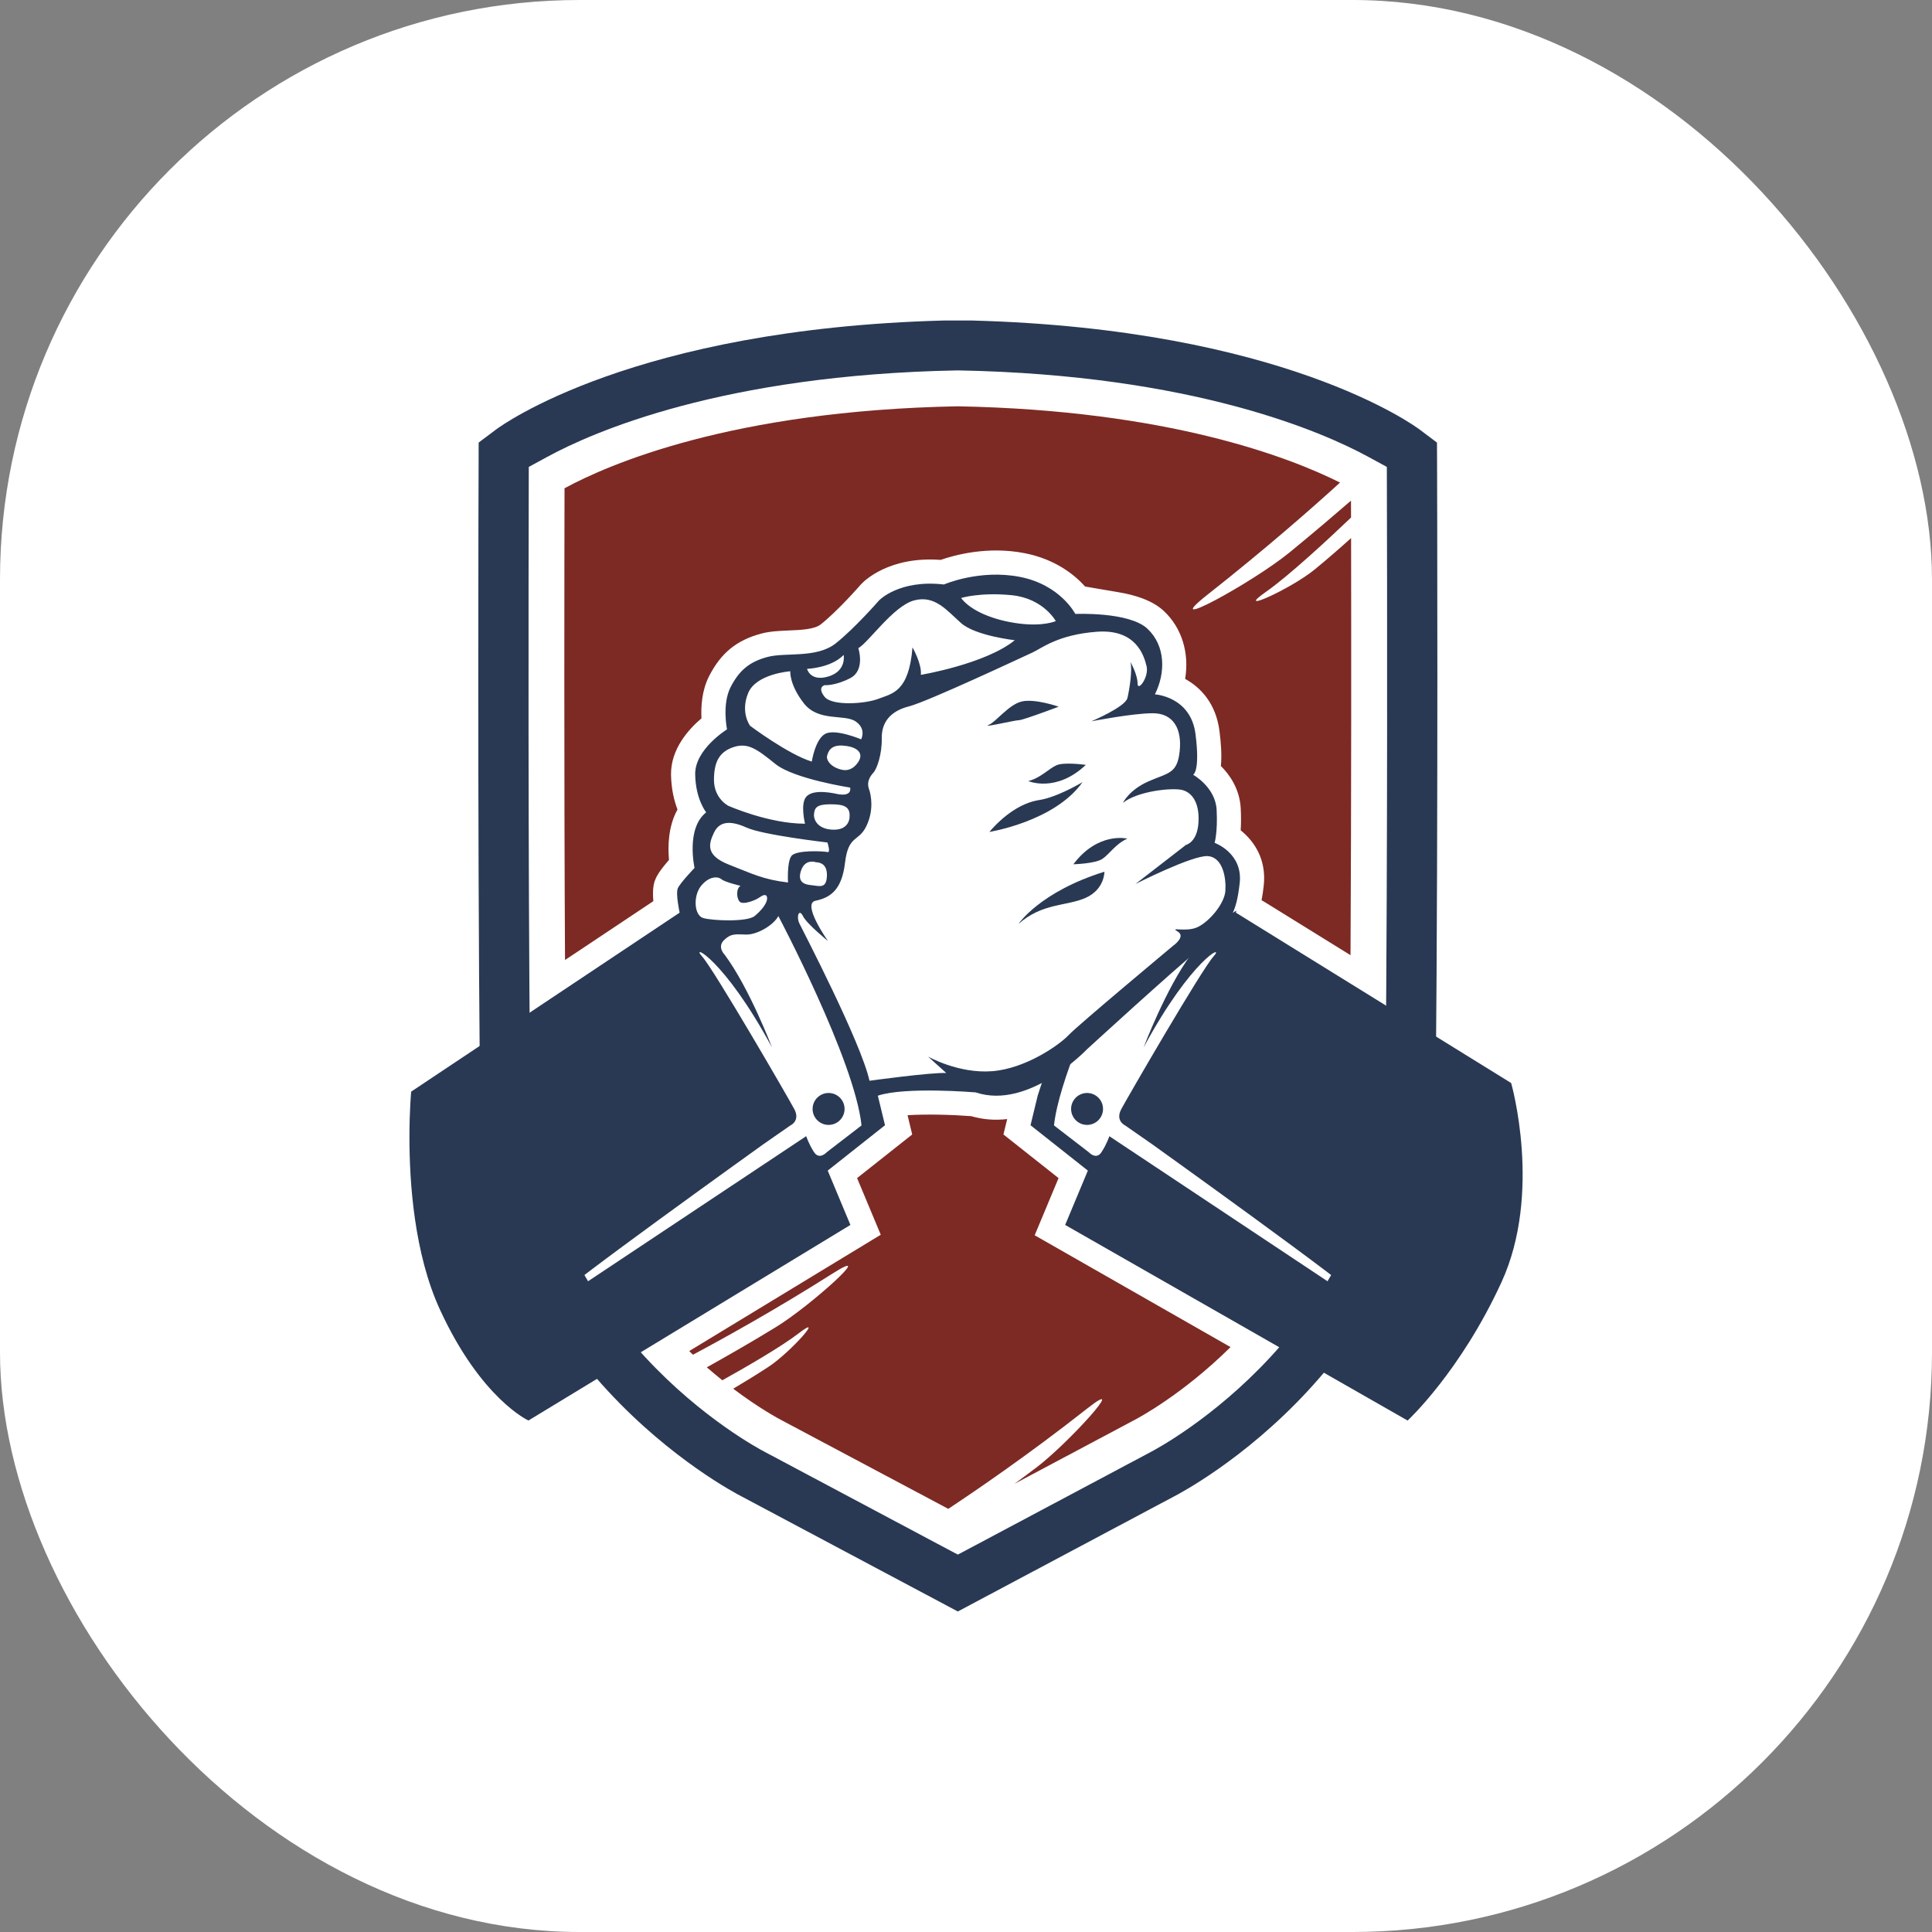
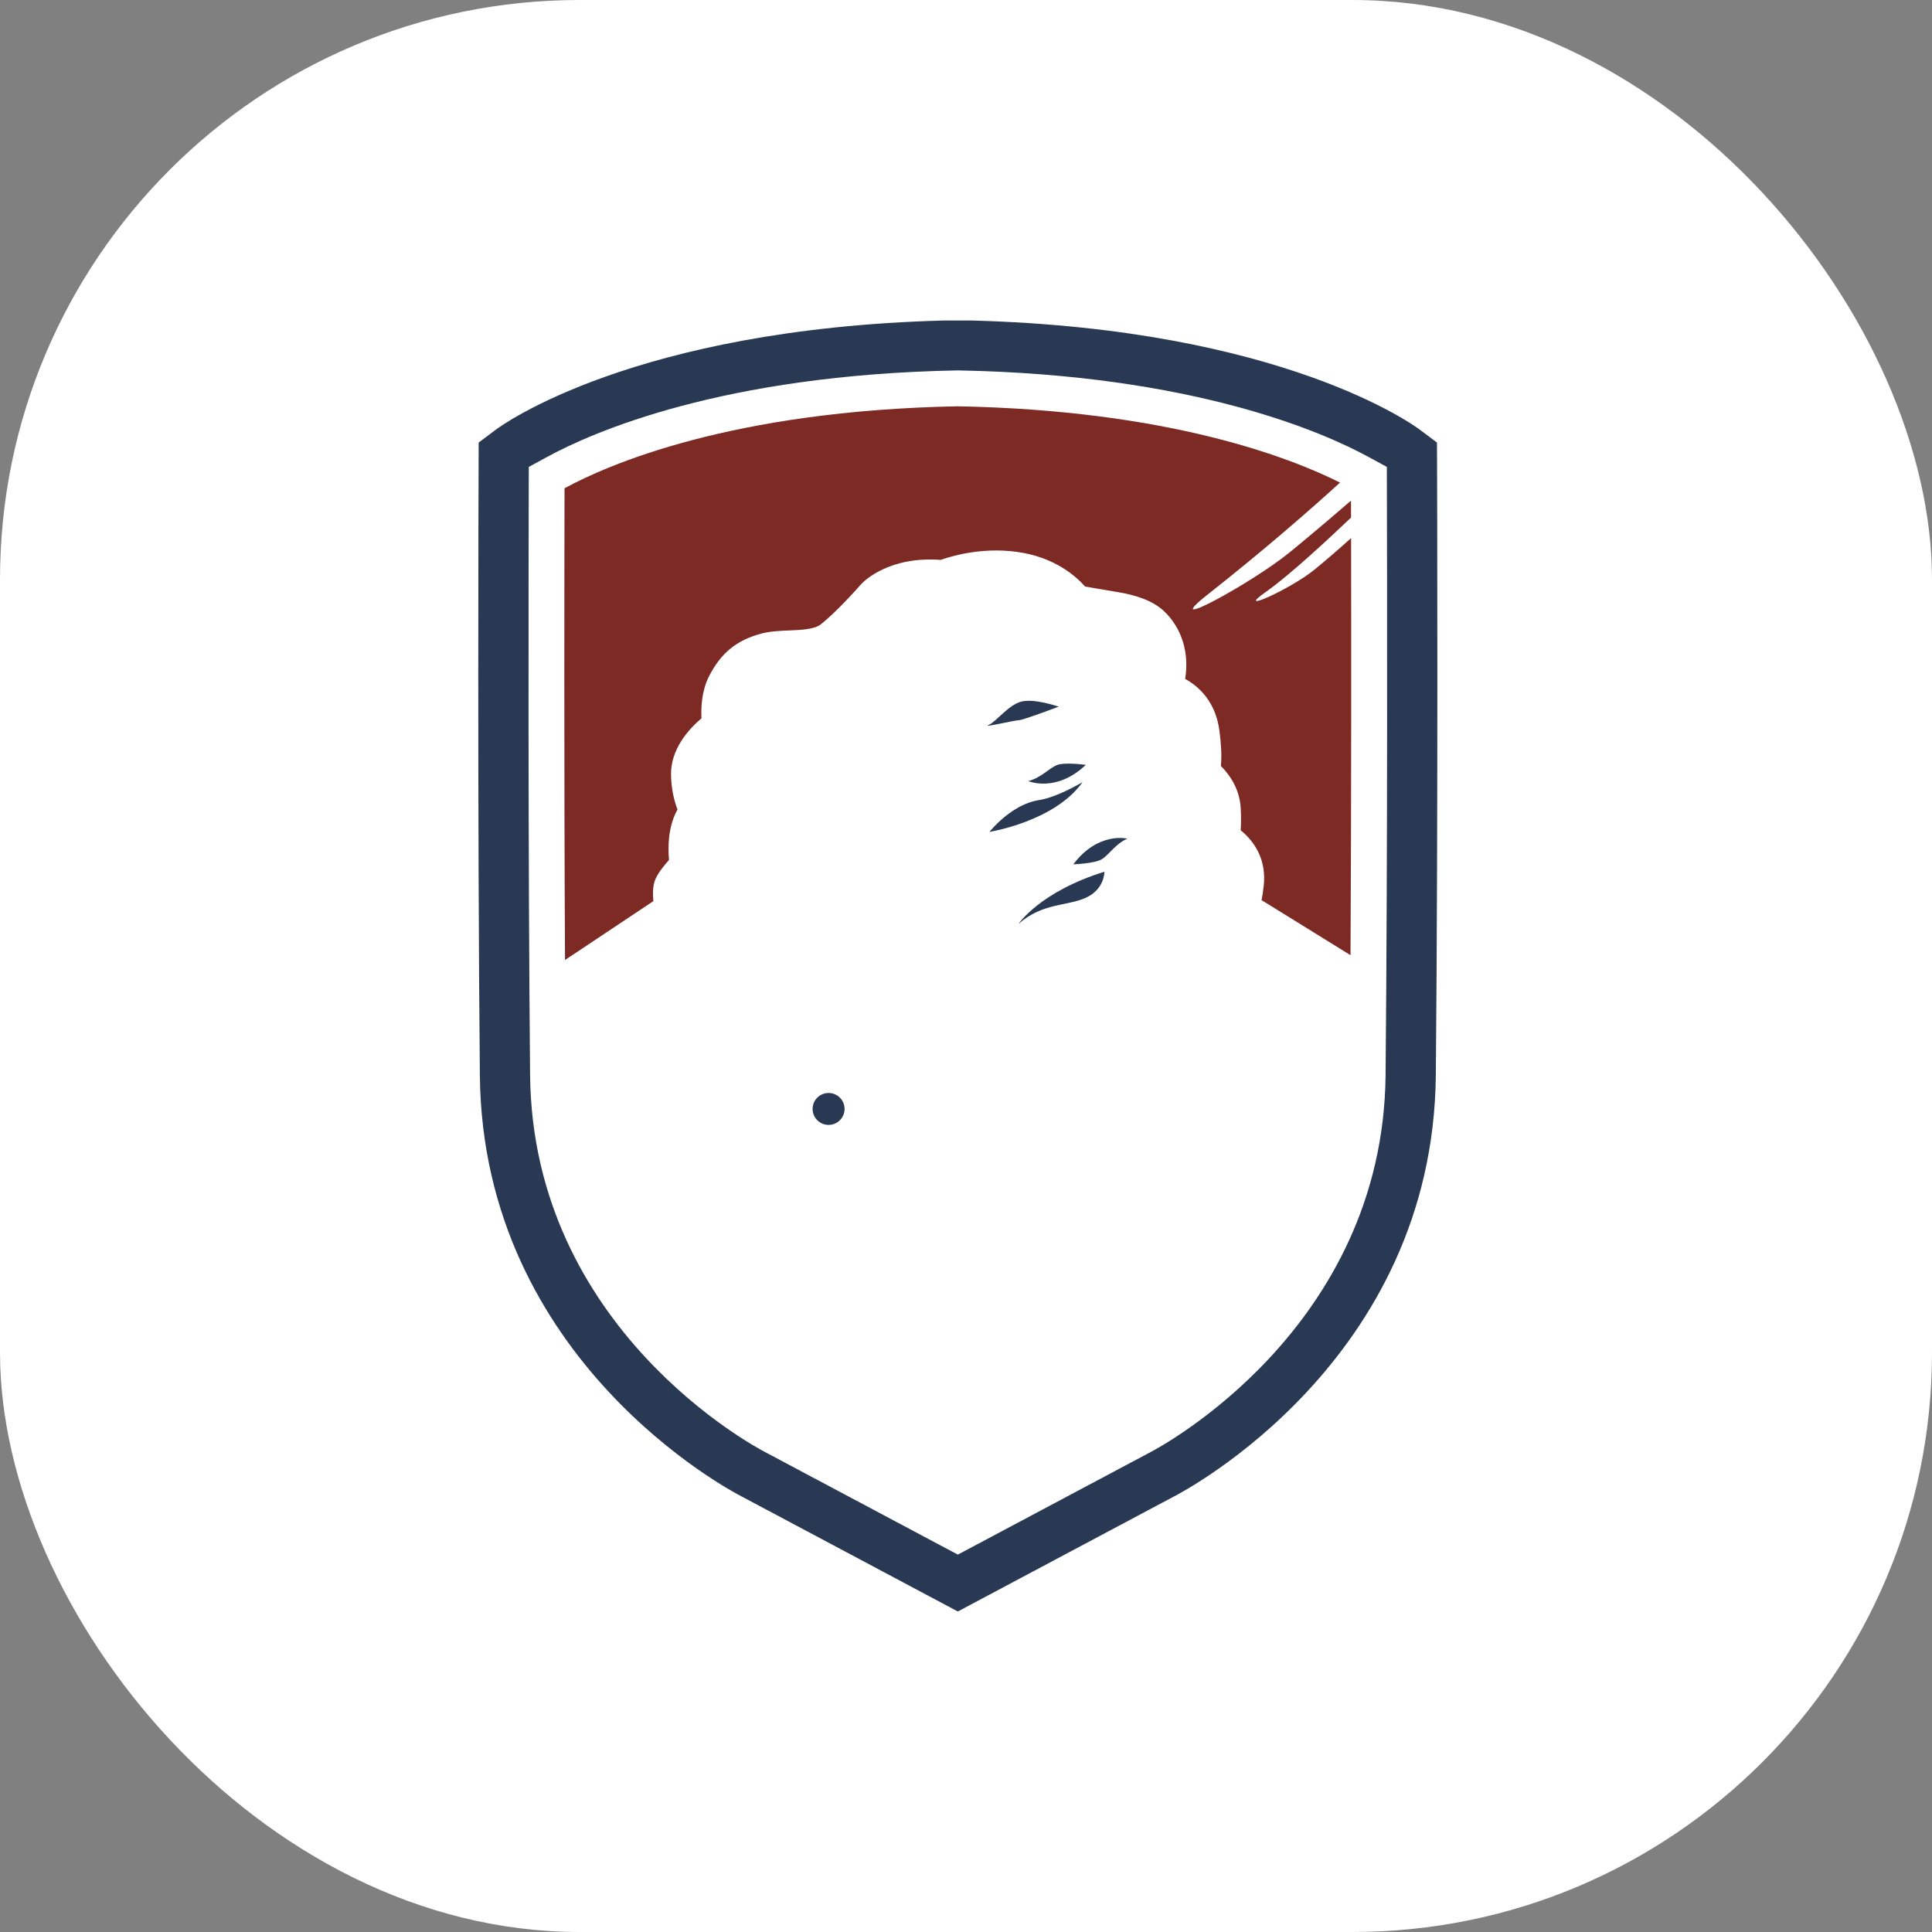
<svg xmlns="http://www.w3.org/2000/svg" width="40" height="40" viewBox="0 0 40 40" fill="none">
  <rect x="0" y="0" width="40" height="40" fill="#808080" stroke="none" />
  <rect width="40" height="40" rx="12" fill="white" />
-   <path d="M31.287 22.423L25.588 18.896C25.588 18.896 25.592 18.881 25.597 18.855C25.287 19.019 24.952 19.27 24.689 19.486C24.802 19.624 24.657 19.766 24.657 19.766C24.146 20.45 23.677 21.686 23.677 21.686C24.674 19.84 25.374 19.527 25.127 19.799C24.88 20.07 23.345 22.719 23.215 22.963C23.085 23.207 23.295 23.301 23.295 23.301L23.858 23.693C23.858 23.693 28.129 26.752 28.085 26.836C28.042 26.919 27.888 26.795 27.888 26.795L22.968 23.524C22.968 23.524 22.918 23.68 22.806 23.853C22.695 24.026 22.539 23.853 22.539 23.853L21.822 23.301C21.869 22.858 22.072 22.236 22.323 21.601C22.15 21.727 21.907 21.904 21.694 22.059C21.559 22.445 21.484 22.685 21.484 22.685L21.336 23.297L22.523 24.236L22.053 25.361L29.143 29.411C29.143 29.411 30.232 28.405 31.085 26.55C31.938 24.696 31.287 22.423 31.287 22.423H31.287Z" fill="#293954" />
-   <path d="M25.37 18.445C25.351 18.71 25.042 19.075 24.801 19.192C24.56 19.31 24.202 19.18 24.381 19.285C24.56 19.39 24.294 19.576 24.294 19.576C24.294 19.576 22.316 21.226 22.125 21.43C21.933 21.634 21.241 22.122 20.543 22.178C19.844 22.233 19.214 21.875 19.214 21.875L19.591 22.215C19.251 22.203 18.002 22.376 18.002 22.376C17.823 21.572 16.618 19.26 16.55 19.118C16.482 18.976 16.544 18.803 16.624 18.966C16.704 19.129 17.143 19.483 17.143 19.483C17.143 19.483 16.593 18.71 16.884 18.649C17.174 18.587 17.427 18.445 17.495 17.864C17.564 17.282 17.774 17.437 17.934 17.11C18.095 16.782 18.039 16.467 17.99 16.331C17.941 16.195 18.008 16.077 18.083 15.997C18.157 15.917 18.262 15.614 18.256 15.286C18.25 14.959 18.429 14.724 18.818 14.625C19.207 14.526 21.179 13.599 21.371 13.512C21.562 13.426 21.896 13.141 22.706 13.08C23.515 13.018 23.682 13.562 23.738 13.79C23.794 14.019 23.552 14.334 23.552 14.149C23.552 13.963 23.404 13.704 23.404 13.704C23.448 13.864 23.386 14.266 23.342 14.452C23.299 14.637 22.595 14.934 22.595 14.934C22.595 14.934 23.448 14.767 23.868 14.767C24.288 14.767 24.474 15.082 24.424 15.552C24.375 16.022 24.189 15.997 23.781 16.176C23.373 16.355 23.25 16.621 23.25 16.621C23.565 16.374 24.269 16.306 24.473 16.355C24.677 16.405 24.838 16.615 24.813 17.029C24.788 17.443 24.554 17.493 24.554 17.493L23.509 18.302C23.509 18.302 24.69 17.703 25.005 17.725C25.32 17.747 25.388 18.179 25.37 18.445H25.37ZM17.12 23.853C17.12 23.853 16.965 24.026 16.853 23.853C16.741 23.68 16.692 23.523 16.692 23.523L11.772 26.795C11.772 26.795 11.617 26.918 11.574 26.835C11.531 26.752 15.802 23.692 15.802 23.692L16.364 23.301C16.364 23.301 16.575 23.207 16.445 22.963C16.315 22.719 14.78 20.07 14.533 19.798C14.285 19.526 14.986 19.839 15.983 21.685C15.983 21.685 15.513 20.449 15.002 19.765C15.002 19.765 14.842 19.608 14.99 19.464C15.138 19.32 15.229 19.345 15.451 19.349C15.674 19.353 16.012 19.159 16.115 18.966C16.115 18.966 17.697 21.957 17.837 23.301L17.12 23.853V23.853ZM14.516 18.34C14.683 18.136 14.862 18.142 14.937 18.204C15.011 18.265 15.332 18.34 15.332 18.34C15.239 18.395 15.246 18.593 15.313 18.667C15.382 18.741 15.641 18.642 15.734 18.574C15.827 18.506 15.888 18.519 15.882 18.61C15.876 18.701 15.777 18.84 15.623 18.966C15.468 19.092 14.751 19.063 14.559 19.007C14.368 18.951 14.349 18.544 14.516 18.34ZM17.118 18.166C17.1 18.406 16.952 18.34 16.803 18.327C16.655 18.315 16.5 18.265 16.587 18.018C16.674 17.771 16.89 17.851 16.89 17.851C17.024 17.857 17.137 17.925 17.119 18.166L17.118 18.166ZM14.782 17.239C14.893 17.005 15.116 16.98 15.456 17.134C15.796 17.289 17.131 17.443 17.131 17.443C17.131 17.443 17.205 17.66 17.131 17.641C17.056 17.622 16.476 17.592 16.383 17.725C16.29 17.859 16.315 18.271 16.315 18.271C15.802 18.21 15.579 18.092 15.091 17.901C14.603 17.709 14.671 17.474 14.782 17.239H14.782ZM17.588 16.93C17.588 16.93 17.582 17.178 17.267 17.178C16.952 17.178 16.842 16.992 16.853 16.856C16.865 16.72 16.914 16.652 17.192 16.652C17.471 16.652 17.613 16.695 17.588 16.93H17.588ZM15.196 15.465C15.487 15.373 15.672 15.509 16.055 15.818C16.439 16.127 17.601 16.306 17.601 16.306C17.601 16.306 17.653 16.491 17.361 16.444C17.306 16.435 16.834 16.312 16.686 16.504C16.568 16.656 16.667 17.054 16.667 17.054C15.913 17.054 15.079 16.683 15.079 16.683C15.079 16.683 14.782 16.535 14.782 16.145C14.782 15.756 14.906 15.558 15.196 15.465V15.465ZM17.788 15.744C17.788 15.744 17.669 15.991 17.43 15.937C17.191 15.884 17.1 15.727 17.125 15.645C17.149 15.562 17.195 15.418 17.454 15.437C17.714 15.455 17.879 15.566 17.788 15.744ZM15.489 14.351C15.654 13.947 16.362 13.898 16.362 13.898C16.362 13.898 16.338 14.169 16.642 14.56C16.945 14.95 17.483 14.779 17.714 14.936C17.945 15.092 17.829 15.307 17.829 15.307C17.829 15.307 17.302 15.084 17.09 15.191C16.878 15.299 16.807 15.768 16.807 15.768C16.321 15.62 15.53 15.027 15.53 15.027C15.53 15.027 15.324 14.755 15.489 14.351ZM17.467 13.56C17.467 13.56 17.532 13.889 17.154 14.005C16.774 14.12 16.709 13.848 16.709 13.848C16.709 13.848 17.203 13.832 17.467 13.56ZM17.771 13.42C17.986 13.296 18.497 12.546 18.925 12.431C19.354 12.315 19.601 12.637 19.898 12.9C20.194 13.164 21.01 13.255 21.01 13.255C20.401 13.749 19.065 13.972 19.065 13.972C19.09 13.749 18.892 13.403 18.892 13.403C18.818 14.334 18.464 14.359 18.192 14.466C17.92 14.573 17.227 14.623 17.071 14.425C16.914 14.227 17.071 14.186 17.071 14.186C17.071 14.186 17.294 14.203 17.607 14.038C17.92 13.873 17.771 13.42 17.771 13.42V13.42ZM20.947 12.323C21.604 12.389 21.859 12.859 21.859 12.859C21.859 12.859 21.604 12.975 21.093 12.909C20.582 12.843 20.104 12.653 19.898 12.381C19.898 12.381 20.29 12.258 20.947 12.323ZM25.147 17.45C25.147 17.45 25.213 17.235 25.189 16.765C25.164 16.296 24.702 16.04 24.702 16.04C24.702 16.04 24.851 15.983 24.752 15.2C24.653 14.417 23.911 14.376 23.911 14.376C24.134 13.93 24.134 13.37 23.755 13.016C23.376 12.661 22.263 12.711 22.263 12.711C22.263 12.711 21.958 12.109 21.117 11.944C20.277 11.78 19.543 12.101 19.543 12.101C18.612 11.994 18.2 12.431 18.2 12.431C18.2 12.431 17.697 13.008 17.302 13.321C16.906 13.634 16.263 13.502 15.893 13.601C15.522 13.7 15.307 13.873 15.126 14.227C14.945 14.582 15.052 15.101 15.052 15.101C15.052 15.101 14.384 15.513 14.393 16.032C14.401 16.551 14.621 16.819 14.621 16.819C14.195 17.153 14.38 17.969 14.38 17.969C14.38 17.969 14.084 18.278 14.034 18.389C13.985 18.5 14.071 18.896 14.071 18.896L8.513 22.601C8.513 22.601 8.477 22.975 8.477 23.54C8.476 24.482 8.575 25.954 9.108 27.113C9.961 28.968 10.941 29.41 10.941 29.41L17.607 25.361L17.137 24.236L18.323 23.297L18.175 22.685C18.744 22.494 20.202 22.617 20.202 22.617C21.303 22.988 22.502 21.727 22.502 21.727C22.502 21.727 24.269 20.107 24.875 19.613C25.481 19.118 25.592 18.921 25.666 18.29C25.74 17.66 25.147 17.45 25.147 17.45L25.147 17.45Z" fill="#293954" />
  <path d="M17.486 22.959C17.486 23.142 17.337 23.29 17.155 23.29C16.972 23.29 16.824 23.142 16.824 22.959C16.824 22.777 16.972 22.629 17.155 22.629C17.337 22.629 17.486 22.777 17.486 22.959Z" fill="#293954" />
-   <path d="M22.176 22.959C22.176 23.142 22.324 23.29 22.506 23.29C22.689 23.29 22.837 23.142 22.837 22.959C22.837 22.777 22.689 22.629 22.506 22.629C22.324 22.629 22.176 22.777 22.176 22.959Z" fill="#293954" />
  <path d="M21.919 14.631C21.919 14.631 21.424 14.458 21.152 14.524C20.88 14.59 20.625 14.944 20.468 15.01C20.311 15.076 21.012 14.911 21.094 14.911C21.177 14.911 21.919 14.631 21.919 14.631H21.919Z" fill="#293954" />
  <path d="M22.413 16.193C22.413 16.193 21.894 16.506 21.515 16.564C21.135 16.622 20.765 16.894 20.484 17.224C20.484 17.224 21.836 17.009 22.413 16.193V16.193Z" fill="#293954" />
  <path d="M21.086 19.13C21.086 19.13 21.531 18.462 22.866 18.048C22.866 18.048 22.872 18.413 22.477 18.589C22.081 18.765 21.581 18.691 21.086 19.13Z" fill="#293954" />
  <path d="M23.341 17.363C23.341 17.363 22.735 17.212 22.223 17.894C22.223 17.894 22.674 17.882 22.822 17.783C22.971 17.684 23.1 17.468 23.341 17.363Z" fill="#293954" />
  <path d="M21.289 16.171C21.289 16.171 21.862 16.421 22.481 15.836C22.481 15.836 22.035 15.772 21.872 15.844C21.709 15.917 21.544 16.108 21.289 16.171Z" fill="#293954" />
  <path d="M28.687 22.256C28.637 27.508 24.01 29.965 23.821 30.064L20.18 32.001L19.831 32.186L19.482 32.001L15.836 30.061C15.64 29.96 11.025 27.508 10.975 22.256C10.931 17.7 10.943 11.805 10.947 10.107L10.948 9.667L11.334 9.457C12.265 8.95 14.955 7.76 19.817 7.669L19.831 7.669L19.845 7.669C24.706 7.76 27.396 8.95 28.327 9.457L28.713 9.667L28.714 10.107C28.719 11.805 28.73 17.699 28.687 22.256H28.687ZM20.126 6.636H19.535C13.114 6.808 10.379 8.81 10.264 8.897L9.91 9.163L9.909 9.606C9.908 9.678 9.883 16.883 9.935 22.265C9.992 28.177 15.146 30.876 15.352 30.981L19.831 33.364L24.296 30.988C24.515 30.876 29.67 28.177 29.727 22.265C29.778 16.883 29.753 9.678 29.753 9.606L29.751 9.163L29.397 8.897C29.282 8.81 26.547 6.808 20.126 6.636H20.126Z" fill="#293954" />
-   <path d="M21.916 24.391L20.775 23.488L20.853 23.169C20.611 23.197 20.36 23.183 20.108 23.109C19.723 23.079 19.191 23.064 18.79 23.089L18.886 23.488L17.745 24.391L18.235 25.564L14.27 27.972C14.295 27.997 14.321 28.024 14.347 28.048C14.95 27.727 16.053 27.119 17.236 26.368C18.193 25.76 16.778 27.041 16.06 27.479C15.538 27.799 15.01 28.099 14.634 28.309C14.744 28.404 14.851 28.494 14.955 28.577C15.436 28.309 16.169 27.887 16.534 27.606C17.105 27.167 16.359 28.005 15.912 28.298C15.668 28.458 15.406 28.618 15.18 28.752C15.723 29.16 16.125 29.375 16.178 29.402L19.633 31.239C20.14 30.904 21.286 30.126 22.512 29.16C23.404 28.459 22.125 29.877 21.455 30.385C21.303 30.5 21.152 30.612 21.003 30.721L23.472 29.408C23.56 29.363 24.488 28.869 25.477 27.89L21.422 25.575L21.916 24.392L21.916 24.391Z" fill="#7D2A24" />
  <path d="M27.973 11.14C27.745 11.345 27.478 11.579 27.216 11.793C26.727 12.193 25.517 12.739 26.215 12.25C26.694 11.914 27.509 11.156 27.972 10.715C27.972 10.588 27.971 10.472 27.971 10.365C27.652 10.641 27.21 11.018 26.701 11.436C25.93 12.066 23.945 13.145 24.999 12.313C26.224 11.348 27.192 10.494 27.744 9.991C26.693 9.465 24.179 8.494 19.829 8.412C15.131 8.5 12.573 9.628 11.688 10.109C11.685 11.545 11.676 15.848 11.698 19.876L13.527 18.657C13.499 18.361 13.553 18.239 13.578 18.185C13.595 18.147 13.641 18.044 13.851 17.804C13.826 17.532 13.831 17.111 14.027 16.76C13.958 16.581 13.898 16.34 13.893 16.039C13.885 15.512 14.253 15.102 14.523 14.872C14.511 14.627 14.531 14.292 14.681 13.999C14.928 13.517 15.251 13.254 15.764 13.117C15.946 13.069 16.144 13.061 16.335 13.053C16.581 13.043 16.861 13.031 16.992 12.928C17.346 12.648 17.819 12.107 17.823 12.101L17.837 12.087C17.894 12.026 18.413 11.513 19.475 11.592C19.756 11.494 20.445 11.302 21.214 11.453C21.844 11.577 22.241 11.893 22.467 12.144L23.155 12.261C23.502 12.318 23.862 12.431 24.096 12.65C24.471 13.001 24.626 13.524 24.537 14.056C24.862 14.235 25.176 14.568 25.248 15.136C25.279 15.383 25.299 15.636 25.277 15.859C25.466 16.048 25.667 16.34 25.688 16.738C25.697 16.918 25.695 17.069 25.687 17.191C25.966 17.415 26.228 17.795 26.163 18.348C26.151 18.454 26.136 18.55 26.119 18.64L26.145 18.652L27.961 19.776C27.979 16.5 27.976 13.06 27.973 11.14L27.973 11.14Z" fill="#7D2A24" />
</svg>